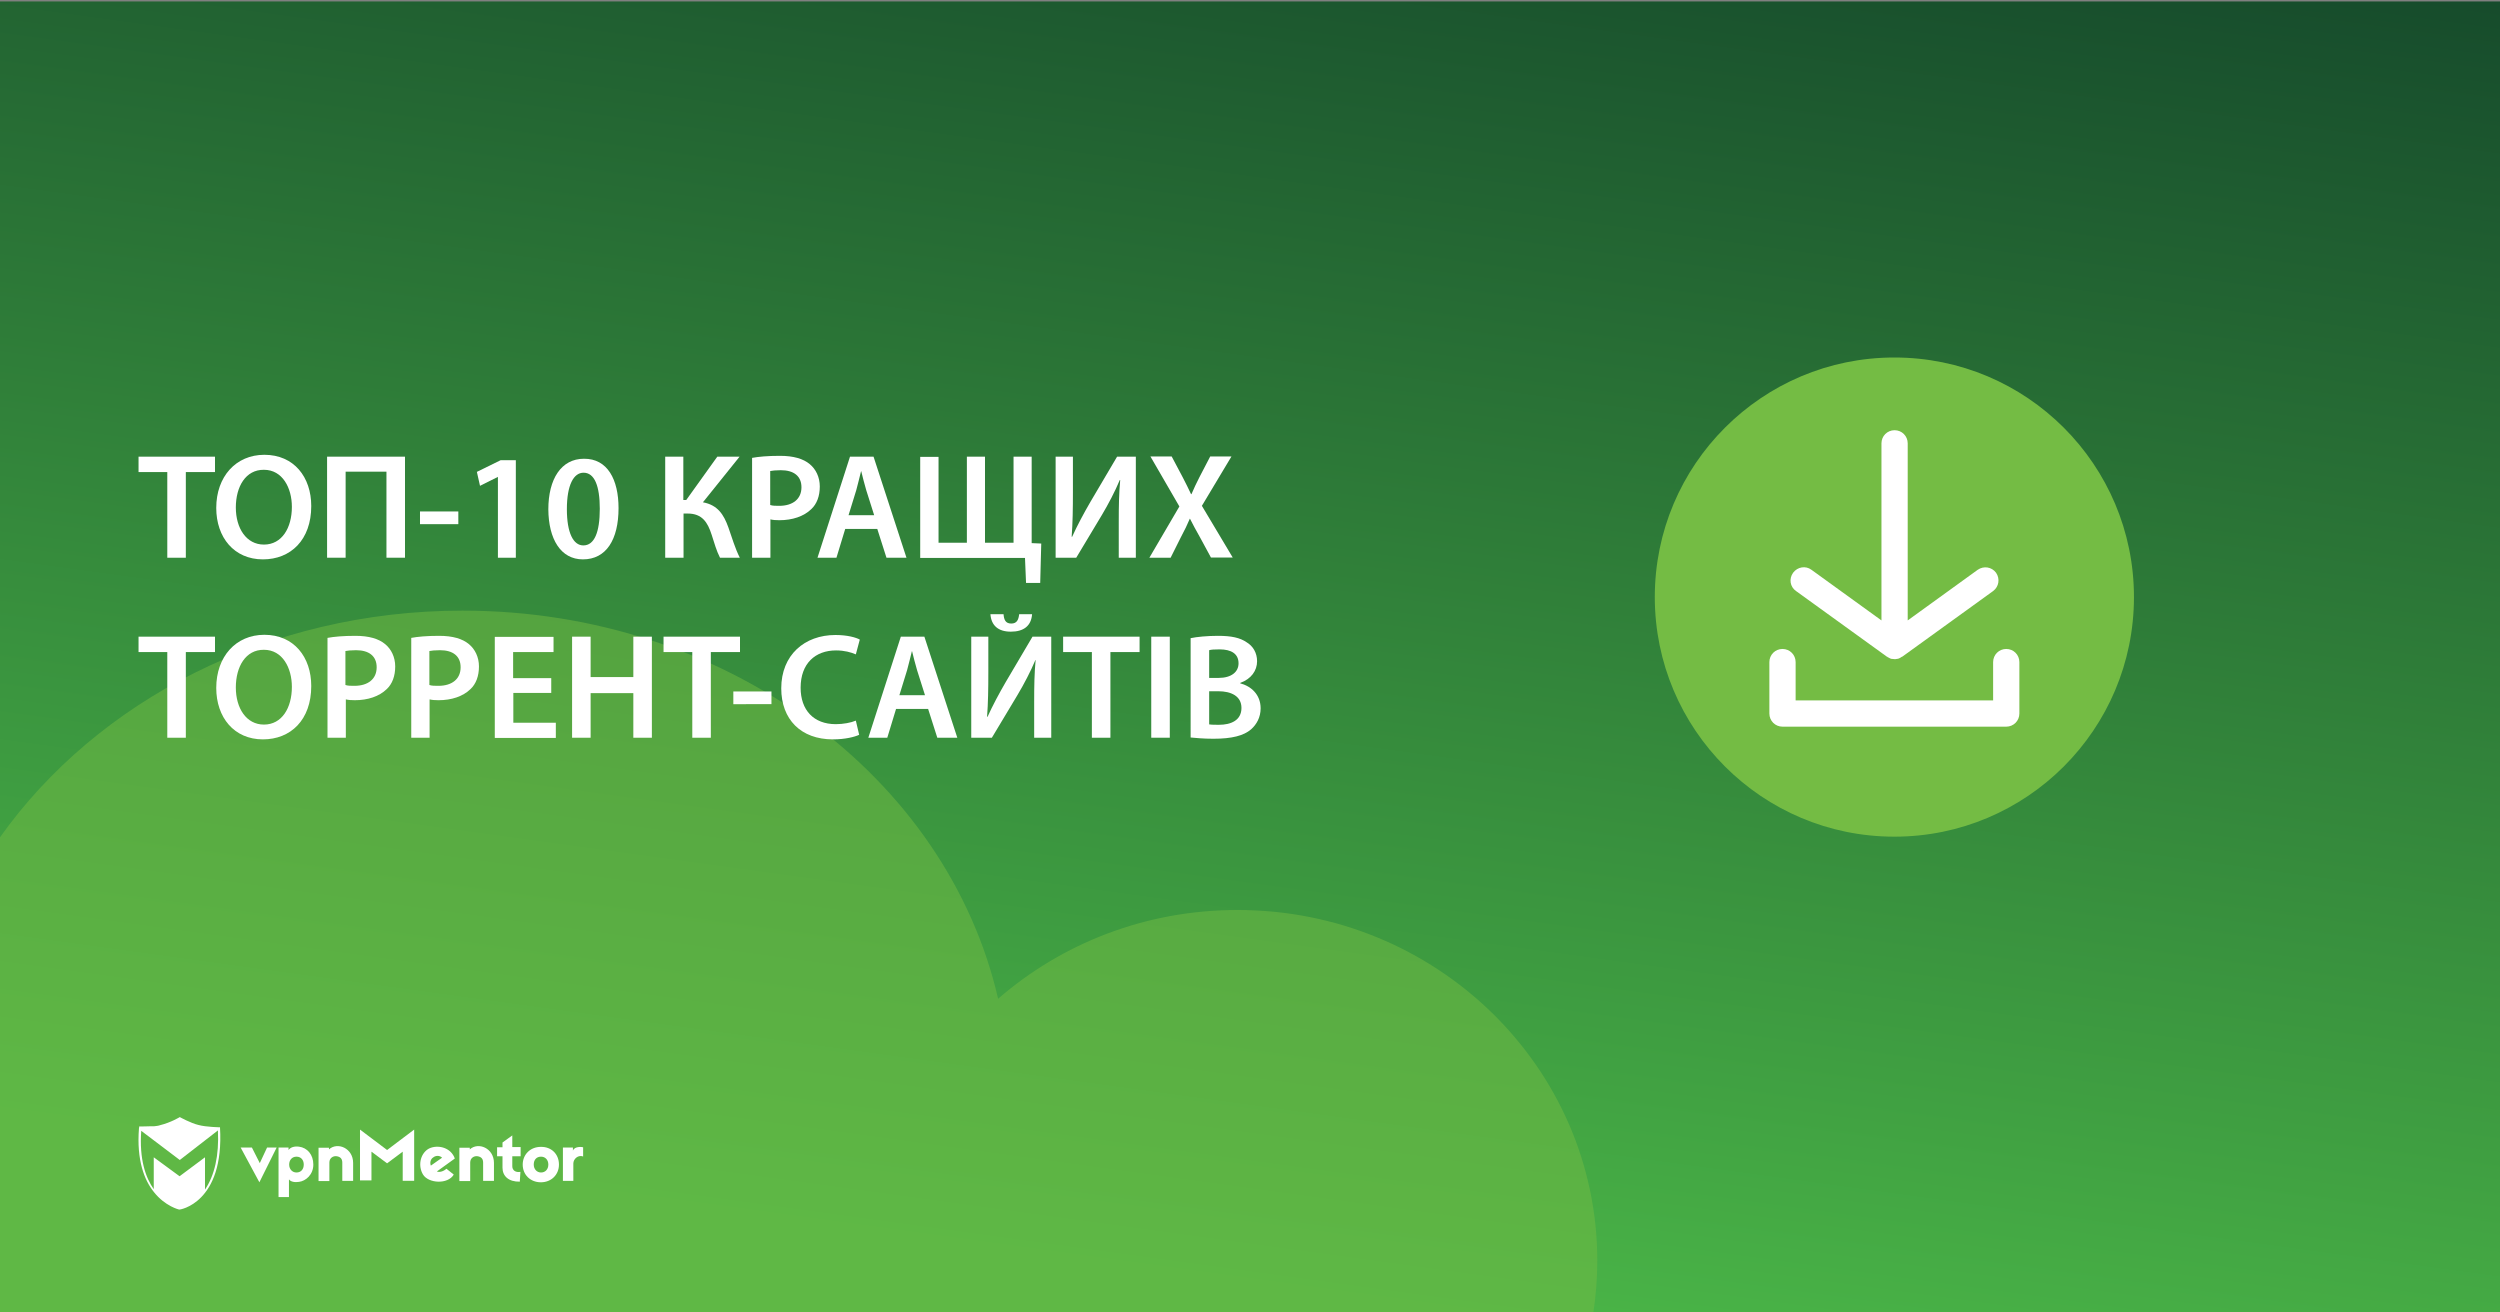
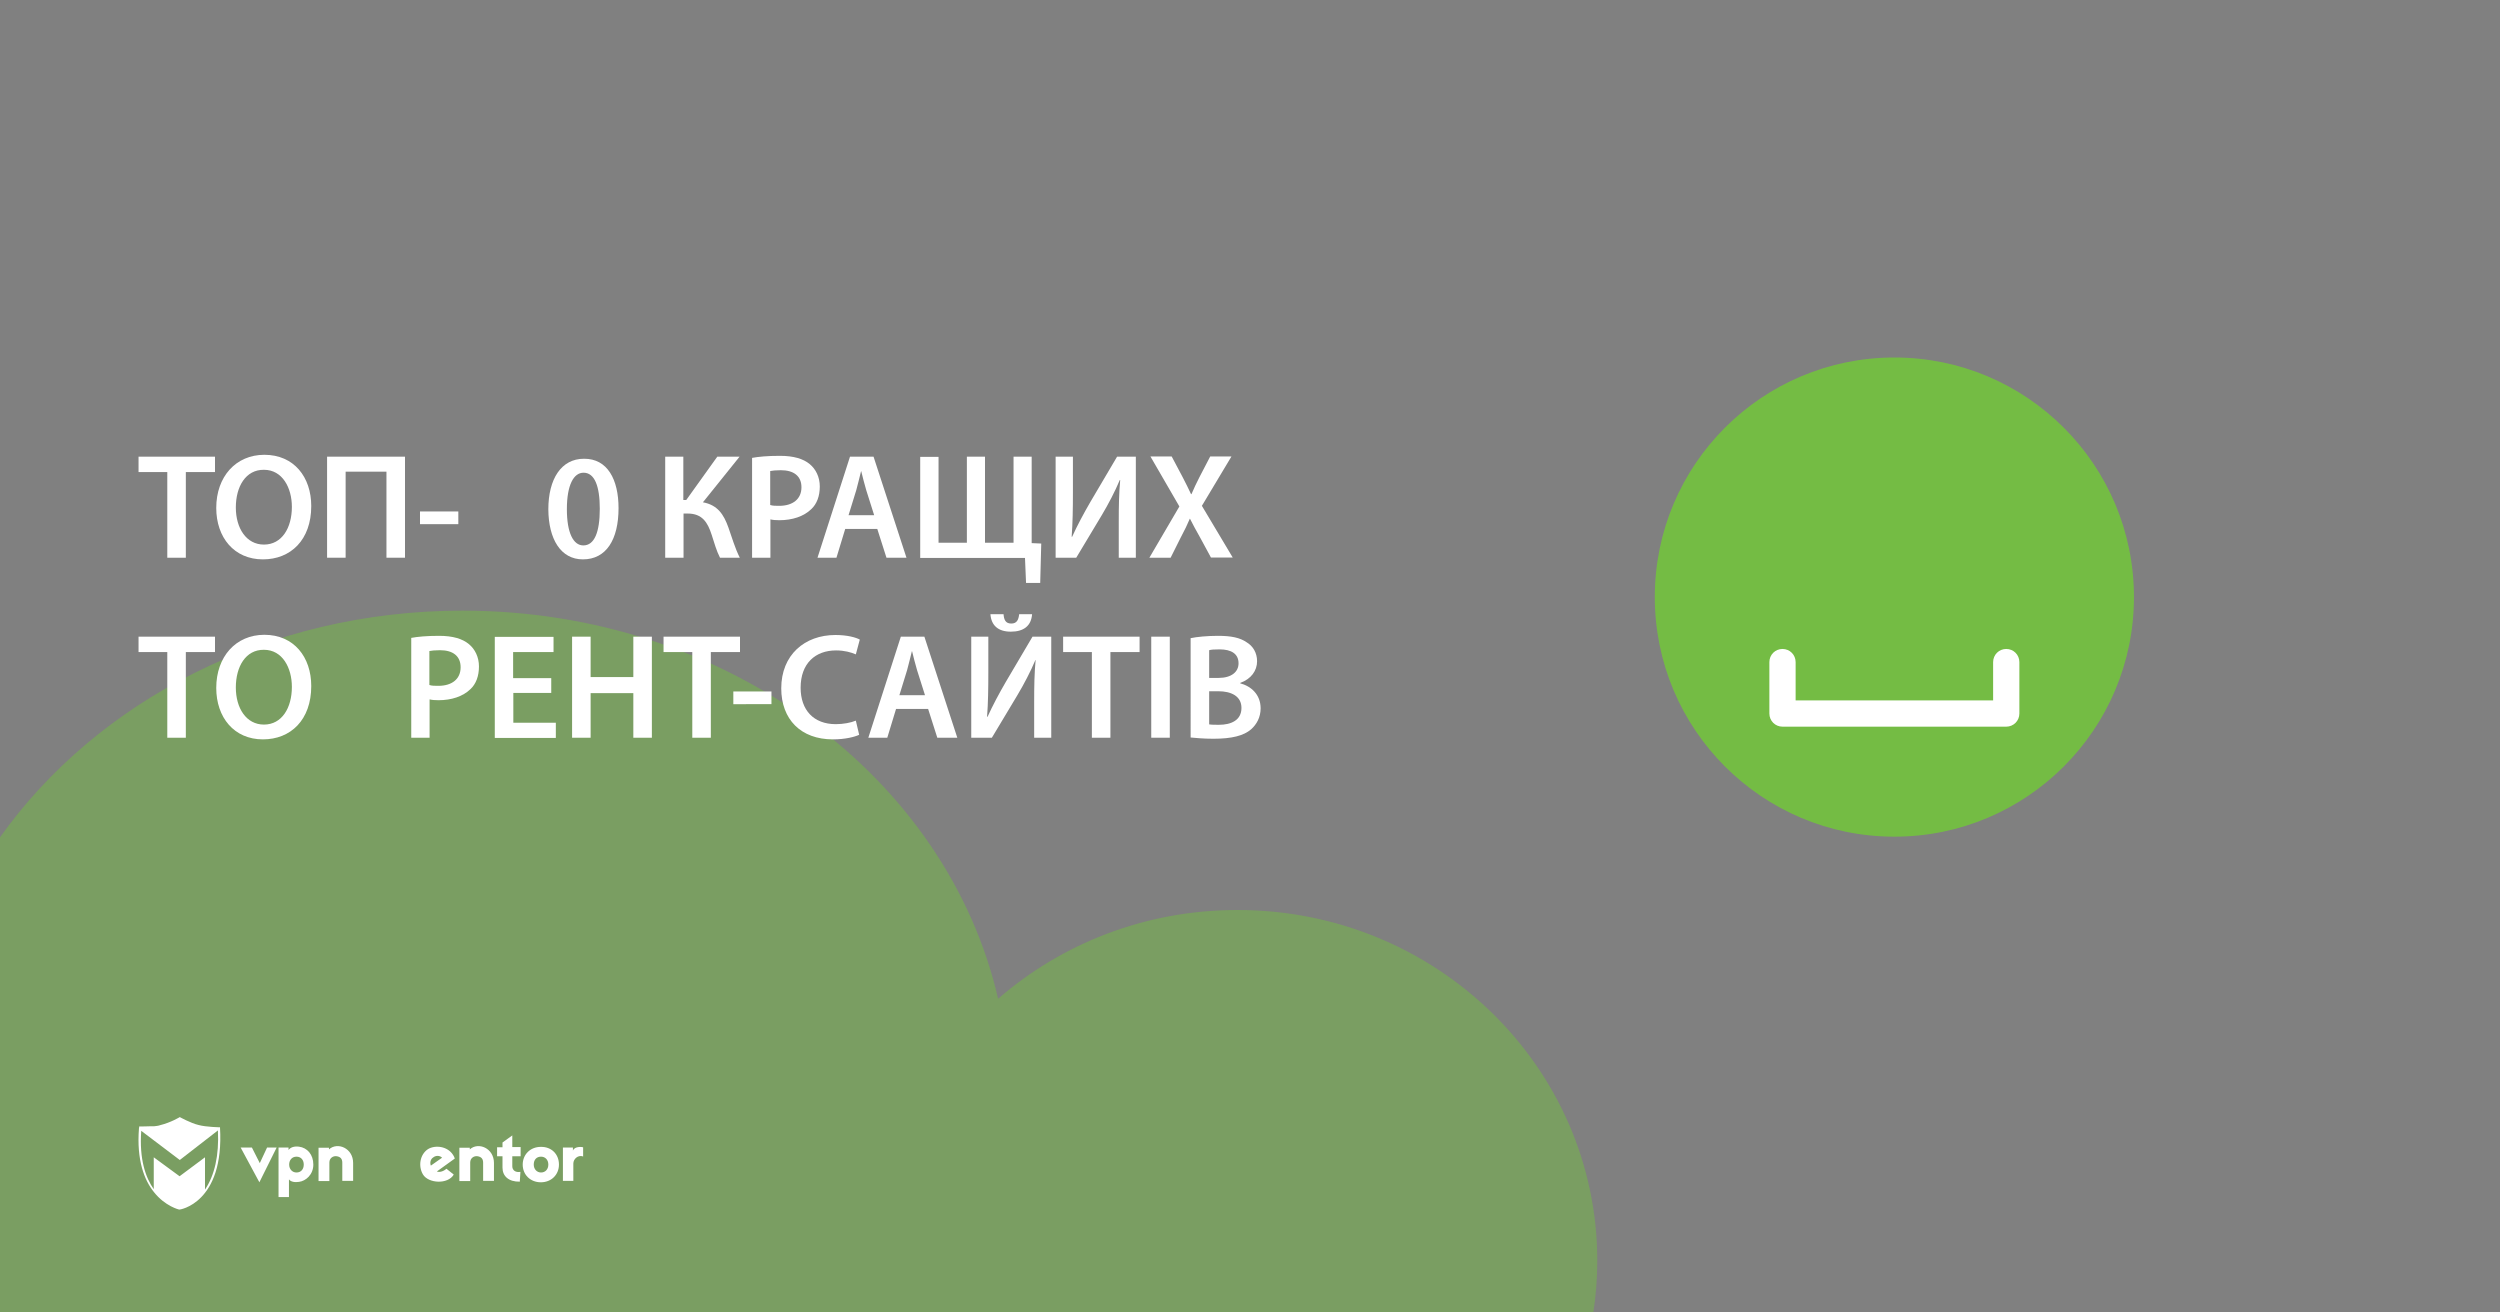
<svg xmlns="http://www.w3.org/2000/svg" version="1.1" id="Layer_1" x="0px" y="0px" viewBox="0 0 1200 630" enable-background="new 0 0 1200 630" xml:space="preserve">
  <rect x="0" y="0" width="1200" height="630" fill="#808080" stroke="none" />
  <linearGradient id="SVGID_1_" gradientUnits="userSpaceOnUse" x1="558.959" y1="15.469" x2="655.826" y2="720.779" gradientTransform="matrix(1 0 0 -1 0 630)">
    <stop offset="0" style="stop-color:#4AB547" />
    <stop offset="1" style="stop-color:#15492B" />
  </linearGradient>
-   <rect y="0.7" fill="url(#SVGID_1_)" width="1200" height="630" />
  <path opacity="0.5" fill="#74BC44" enable-background="new    " d="M766.7,605.2c0,8.7-0.7,17.2-2,25.5H0V401.9  c46.5-65.4,128.6-108.8,222-108.8c126.8,0,232.6,80,257.1,186.3c30.5-26.5,70.7-42.6,114.8-42.6  C689.3,436.7,766.7,512.2,766.7,605.2z" />
  <g>
    <g>
      <path fill="#FFFFFF" d="M124.5,567.5l-9-16.7h5.4l3.8,7.5l3.5-7.5h4.6L124.5,567.5z" />
      <path fill="#FFFFFF" d="M150.4,559c0,4.8-3.6,7.9-6.9,8.3c-2,0.3-3.9,0-4.8-1.2v8.5h-5v-23.8h4.8v1.2c0.9-1.3,2.8-1.9,5-1.6    C147.5,550.9,150.4,554.2,150.4,559z M138.8,559c0,2.2,1.5,3.8,3.5,3.8c2.2,0,3.5-1.6,3.5-3.8s-1.3-3.8-3.5-3.8    C140.2,555.2,138.8,556.8,138.8,559z" />
      <path fill="#FFFFFF" d="M169.5,558.2v8.6h-5.2v-8.7c0-1.9-0.9-2.8-2.6-3.1c-1.7-0.3-3.6,0.8-3.6,3v8.9h-5.2v-16h5v0.8    C162,548,169.5,551.1,169.5,558.2z" />
-       <path fill="#FFFFFF" d="M198.8,566.8h-5.5v-14l-7.5,5.6l-7.5-5.6v13.8h-5.5v-24.4l13,9.8l13-9.8V566.8L198.8,566.8z" />
      <path fill="#FFFFFF" d="M217.5,554.4c0.3,0.4,0.7,1.3,0.8,1.7l-8.6,6.2c1.1,0.5,3,0.1,4.6-1.3l3.5,2.8c-2.8,4.8-12.2,4.3-14.8-0.1    c-2.3-3.9-1.5-9.5,2.4-12.1C208.8,549.5,214.8,550.1,217.5,554.4z M206.8,559.5l5.4-3.8c-1.2-1.2-3.1-1.1-4.3-0.1    C206.8,556.3,206.2,557.9,206.8,559.5z" />
      <path fill="#FFFFFF" d="M249.9,555h-4v4.8c0,1.9,1.5,3.1,3.9,2.7l-0.3,4.7c-5.4,0.1-8.3-2.7-8.3-6.7V555h-2.6v-4.3h2.6v-2.3    l4.7-3.4v5.6h4C249.9,550.6,249.9,555,249.9,555z" />
      <path fill="#FFFFFF" d="M268.3,559c0,4.8-3.6,8.5-8.7,8.5c-5,0-8.7-3.6-8.7-8.5c0-4.8,3.6-8.5,8.7-8.5    C264.7,550.4,268.3,554,268.3,559z M256.2,559c0,2.2,1.5,3.8,3.5,3.8s3.5-1.5,3.5-3.8s-1.5-3.8-3.5-3.8    C257.5,555.2,256.2,556.7,256.2,559z" />
      <path fill="#FFFFFF" d="M279.9,550.7v4.4c-2.4-0.9-4.7,1.2-4.7,3.4v8.3h-5v-16h4.8v1.5C275.8,550.1,279.5,550.5,279.9,550.7z" />
      <path fill="#FFFFFF" d="M237.1,558.2v8.6h-5.2v-8.7c0-1.9-0.9-2.8-2.6-3.1c-1.7-0.3-3.6,0.8-3.6,3v8.9h-5.2v-16h5v0.8    C229.6,548,237.1,551.1,237.1,558.2z" />
      <path fill="#FFFFFF" d="M105.6,541.1c0,0-6.6-0.1-10.3-1.1c-3.8-0.9-9-3.8-9-3.8l0,0l0,0c0,0-4.2,2.6-9.5,3.9    c-0.8,0.3-1.9,0.4-2.8,0.5c0,0,0,0-0.1,0c-0.3,0-0.4,0-0.7,0c-0.1,0-0.1,0-0.3,0c-0.1,0-0.3,0-0.4,0c-2.3,0.1-4.6,0.1-5.4,0.1    c-0.1,0-0.3,0-0.3,0l0,0l0,0c0,0.3,0,0.7-0.1,0.9l0,0c-1.2,15.3,2.6,24.9,7.1,30.5l0,0c5.5,7,12.2,8.5,12.2,8.5l0,0l0,0    C85.9,580.8,107.8,577.7,105.6,541.1z M98.4,571v-15.5l-12.2,9.1l-12.4-9.1v15.3c-3.9-5.5-7-14.4-6-28l18.5,14l18.3-14.2    C105.2,554.6,103,564.2,98.4,571z" />
    </g>
  </g>
  <g>
    <circle fill="#74BC44" cx="909.3" cy="286.6" r="115" />
    <g>
-       <path fill="#FFFFFF" d="M862.1,283.7l43.6,31.5c0,0,0,0,0.1,0c0.3,0.2,0.4,0.4,0.7,0.4c0,0,0.1,0,0.1,0.1c0.3,0.1,0.5,0.3,0.8,0.4    l0,0c0.3,0.1,0.5,0.2,0.9,0.2c0.1,0,0.1,0,0.2,0c0.3,0,0.5,0.1,0.9,0.1c0.4,0,0.6,0,0.9-0.1c0.1,0,0.1,0,0.2,0    c0.3-0.1,0.5-0.1,0.9-0.2l0,0c0.3-0.1,0.5-0.2,0.8-0.4c0,0,0.1,0,0.1-0.1c0.3-0.2,0.5-0.3,0.7-0.4c0,0,0,0,0.1,0l43.6-31.5    c2.8-2.1,3.4-5.9,1.4-8.8c-2.1-2.8-5.9-3.4-8.8-1.4l-33.6,24.3v-85c0-3.5-2.8-6.3-6.3-6.3s-6.3,2.8-6.3,6.3v85l-33.6-24.3    c-2.8-2.1-6.7-1.4-8.8,1.4C858.6,277.8,859.2,281.7,862.1,283.7z" />
      <path fill="#FFFFFF" d="M963,311.5c-3.5,0-6.3,2.8-6.3,6.3v18.4h-94.8v-18.4c0-3.5-2.8-6.3-6.3-6.3s-6.3,2.8-6.3,6.3v24.7    c0,3.5,2.8,6.3,6.3,6.3H963c3.5,0,6.3-2.8,6.3-6.3v-24.7C969.3,314.3,966.5,311.5,963,311.5z" />
    </g>
  </g>
  <g>
    <path fill="#FFFFFF" d="M80.3,226.6H66.5v-7.4h36.7v7.4h-14v41.1h-8.9V226.6z" />
    <path fill="#FFFFFF" d="M149.4,242.9c0,16.3-9.9,25.6-23.2,25.6c-13.8,0-22.4-10.5-22.4-24.7c0-15,9.4-25.5,23.1-25.5   C141.1,218.3,149.4,229,149.4,242.9z M113.2,243.6c0,9.9,5,17.8,13.5,17.8c8.6,0,13.4-8,13.4-18.1c0-9.1-4.5-17.8-13.4-17.8   C117.9,225.4,113.2,233.6,113.2,243.6z" />
    <path fill="#FFFFFF" d="M194.4,219.2v48.5h-8.9v-41.3h-19.6v41.3h-8.9v-48.5H194.4z" />
    <path fill="#FFFFFF" d="M220,245.5v6.1h-18.4v-6.1H220z" />
-     <path fill="#FFFFFF" d="M239.1,228.9H239l-8.6,4.3l-1.5-6.7l11.4-5.6h7.3v46.8h-8.6V228.9z" />
    <path fill="#FFFFFF" d="M296.9,243.9c0,15.1-5.9,24.6-17.1,24.6c-10.7,0-16.5-9.8-16.6-24c0-14.6,6.2-24.3,17.1-24.3   C291.6,220.1,296.9,230.2,296.9,243.9z M272.1,244.4c0,11.4,3.1,17.4,7.9,17.4c5.3,0,7.9-6.3,7.9-17.6c0-10.9-2.5-17.3-7.8-17.3   C275.4,226.9,272.1,232.7,272.1,244.4z" />
    <path fill="#FFFFFF" d="M328,219.2V240h1.4l14.9-20.8H355l-17.6,21.9c7.1,1.3,10,5.9,12.2,12c1.8,5.1,3.2,10,5.5,14.6h-9.5   c-1.7-3.3-2.8-7.3-4-11c-1.9-5.9-4.5-10.2-11.5-10.2h-2v21.2h-8.8v-48.5H328z" />
    <path fill="#FFFFFF" d="M360.9,219.8c3.2-0.6,7.6-1,13.5-1c6.5,0,11.2,1.4,14.3,4c2.9,2.4,4.8,6.2,4.8,10.7c0,4.6-1.4,8.4-4.1,10.9   c-3.6,3.5-9.1,5.3-15.3,5.3c-1.7,0-3.1-0.1-4.3-0.4v18.4h-8.8V219.8z M369.7,242.4c1.2,0.4,2.5,0.4,4.3,0.4   c6.6,0,10.7-3.3,10.7-8.9c0-5.4-3.7-8.2-9.9-8.2c-2.4,0-4.2,0.2-5.1,0.4V242.4z" />
    <path fill="#FFFFFF" d="M405.7,253.9l-4.2,13.8h-9.1l15.6-48.5h11.3l15.8,48.5h-9.6l-4.4-13.8H405.7z M419.6,247.3l-3.8-12   c-0.9-3-1.7-6.3-2.4-9.1h-0.1c-0.7,2.8-1.5,6.2-2.3,9.1l-3.7,12H419.6z" />
    <path fill="#FFFFFF" d="M450.5,219.2v41.3h13.6v-41.3h8.7v41.3h13.7v-41.3h8.7v41.5l4.6,0.2l-0.5,18.9h-6.8l-0.5-12h-50.3v-48.5   H450.5z" />
    <path fill="#FFFFFF" d="M515,219.2v17.1c0,7.7-0.1,14.8-0.6,21.3l0.2,0.1c2.5-5.5,5.6-11.3,8.8-16.8l12.8-21.7h9v48.5h-8.2v-17.1   c0-7.7,0.1-13.9,0.7-20.2h-0.2c-2.3,5.5-5.5,11.6-8.6,16.8l-12.3,20.5h-9.9v-48.5H515z" />
    <path fill="#FFFFFF" d="M581.3,267.7l-5.2-9.6c-2.1-3.7-3.5-6.3-4.9-9.1h-0.1c-1.2,2.8-2.4,5.4-4.4,9.1l-4.8,9.6h-10.2l14.4-24.6   l-13.9-24h10.2l5.3,10c1.6,3,2.7,5.4,4,8.1h0.2c1.3-3,2.3-5.2,3.8-8.1l5.2-10h10.2l-14.2,23.7l14.8,24.8H581.3z" />
    <path fill="#FFFFFF" d="M80.3,313H66.5v-7.4h36.7v7.4h-14v41.1h-8.9V313z" />
    <path fill="#FFFFFF" d="M149.4,329.3c0,16.3-9.9,25.6-23.2,25.6c-13.8,0-22.4-10.5-22.4-24.7c0-15,9.4-25.5,23.1-25.5   C141.1,304.7,149.4,315.4,149.4,329.3z M113.2,330c0,9.9,5,17.8,13.5,17.8c8.6,0,13.4-8,13.4-18.1c0-9.1-4.5-17.8-13.4-17.8   C117.9,311.8,113.2,320,113.2,330z" />
-     <path fill="#FFFFFF" d="M157.1,306.2c3.2-0.6,7.6-1,13.5-1c6.5,0,11.2,1.4,14.3,4c2.9,2.4,4.8,6.2,4.8,10.7c0,4.6-1.4,8.4-4.1,10.9   c-3.6,3.5-9.1,5.3-15.3,5.3c-1.7,0-3.1-0.1-4.3-0.4v18.4h-8.8V306.2z M165.8,328.8c1.2,0.4,2.5,0.4,4.3,0.4   c6.6,0,10.7-3.3,10.7-8.9c0-5.4-3.7-8.2-9.9-8.2c-2.4,0-4.2,0.2-5.1,0.4V328.8z" />
    <path fill="#FFFFFF" d="M197.3,306.2c3.2-0.6,7.6-1,13.5-1c6.5,0,11.2,1.4,14.3,4c2.9,2.4,4.8,6.2,4.8,10.7c0,4.6-1.4,8.4-4.1,10.9   c-3.6,3.5-9.1,5.3-15.3,5.3c-1.7,0-3.1-0.1-4.3-0.4v18.4h-8.8V306.2z M206.1,328.8c1.2,0.4,2.5,0.4,4.3,0.4   c6.6,0,10.7-3.3,10.7-8.9c0-5.4-3.7-8.2-9.9-8.2c-2.4,0-4.2,0.2-5.1,0.4V328.8z" />
    <path fill="#FFFFFF" d="M264.7,332.6h-18.3v14.3h20.4v7.3h-29.3v-48.5h28.2v7.3h-19.4v12.5h18.3V332.6z" />
    <path fill="#FFFFFF" d="M283.5,305.6V325H304v-19.4h8.9v48.5H304v-21.4h-20.5v21.4h-8.9v-48.5H283.5z" />
    <path fill="#FFFFFF" d="M332.3,313h-13.8v-7.4h36.7v7.4h-14v41.1h-8.9V313z" />
    <path fill="#FFFFFF" d="M370.3,331.9v6.1H352v-6.1H370.3z" />
    <path fill="#FFFFFF" d="M412.4,352.7c-2.1,1-6.7,2.2-12.6,2.2c-15.4,0-24.8-9.6-24.8-24.5c0-16,11.2-25.6,26-25.6   c5.8,0,9.9,1.2,11.7,2.2l-1.9,7.1c-2.3-1-5.5-1.9-9.5-1.9c-9.9,0-17,6.2-17,17.9c0,10.7,6.2,17.5,16.9,17.5c3.5,0,7.3-0.7,9.6-1.7   L412.4,352.7z" />
    <path fill="#FFFFFF" d="M430.1,340.3l-4.2,13.8h-9.1l15.6-48.5h11.3l15.8,48.5h-9.6l-4.4-13.8H430.1z M444,333.7l-3.8-12   c-0.9-3-1.7-6.3-2.4-9.1h-0.1c-0.7,2.8-1.5,6.2-2.3,9.1l-3.7,12H444z" />
    <path fill="#FFFFFF" d="M474.4,305.6v17.1c0,7.7-0.1,14.8-0.6,21.3l0.2,0.1c2.5-5.5,5.6-11.3,8.8-16.8l12.8-21.7h9v48.5h-8.2V337   c0-7.7,0.1-13.9,0.7-20.2H497c-2.3,5.5-5.5,11.6-8.6,16.8l-12.3,20.5h-9.9v-48.5H474.4z M481.7,294.8c0.2,2.6,0.9,4.5,3.7,4.5   c2.7,0,3.5-1.8,3.8-4.5h6.2c-0.4,5.6-4,8.4-10.2,8.4c-6.1,0-9.4-3-9.8-8.4H481.7z" />
    <path fill="#FFFFFF" d="M524.1,313h-13.8v-7.4h36.7v7.4h-14v41.1h-8.9V313z" />
    <path fill="#FFFFFF" d="M561.5,305.6v48.5h-8.9v-48.5H561.5z" />
    <path fill="#FFFFFF" d="M571.6,306.3c2.8-0.6,7.9-1.1,13-1.1c6.5,0,10.6,0.9,13.8,3.1c3,1.8,5,5,5,9.1c0,4.5-2.8,8.5-8.1,10.4v0.2   c5.1,1.3,9.8,5.3,9.8,12c0,4.3-1.9,7.7-4.6,10.1c-3.5,3-9.1,4.5-18.1,4.5c-4.9,0-8.6-0.4-10.9-0.6V306.3z M580.4,325.4h4.5   c6.2,0,9.6-2.9,9.6-7c0-4.6-3.5-6.7-9.1-6.7c-2.6,0-4.1,0.1-5,0.4V325.4z M580.4,347.7c1.2,0.2,2.7,0.2,4.7,0.2   c5.7,0,10.8-2.1,10.8-8.1c0-5.7-5-8-11.1-8h-4.4V347.7z" />
  </g>
</svg>